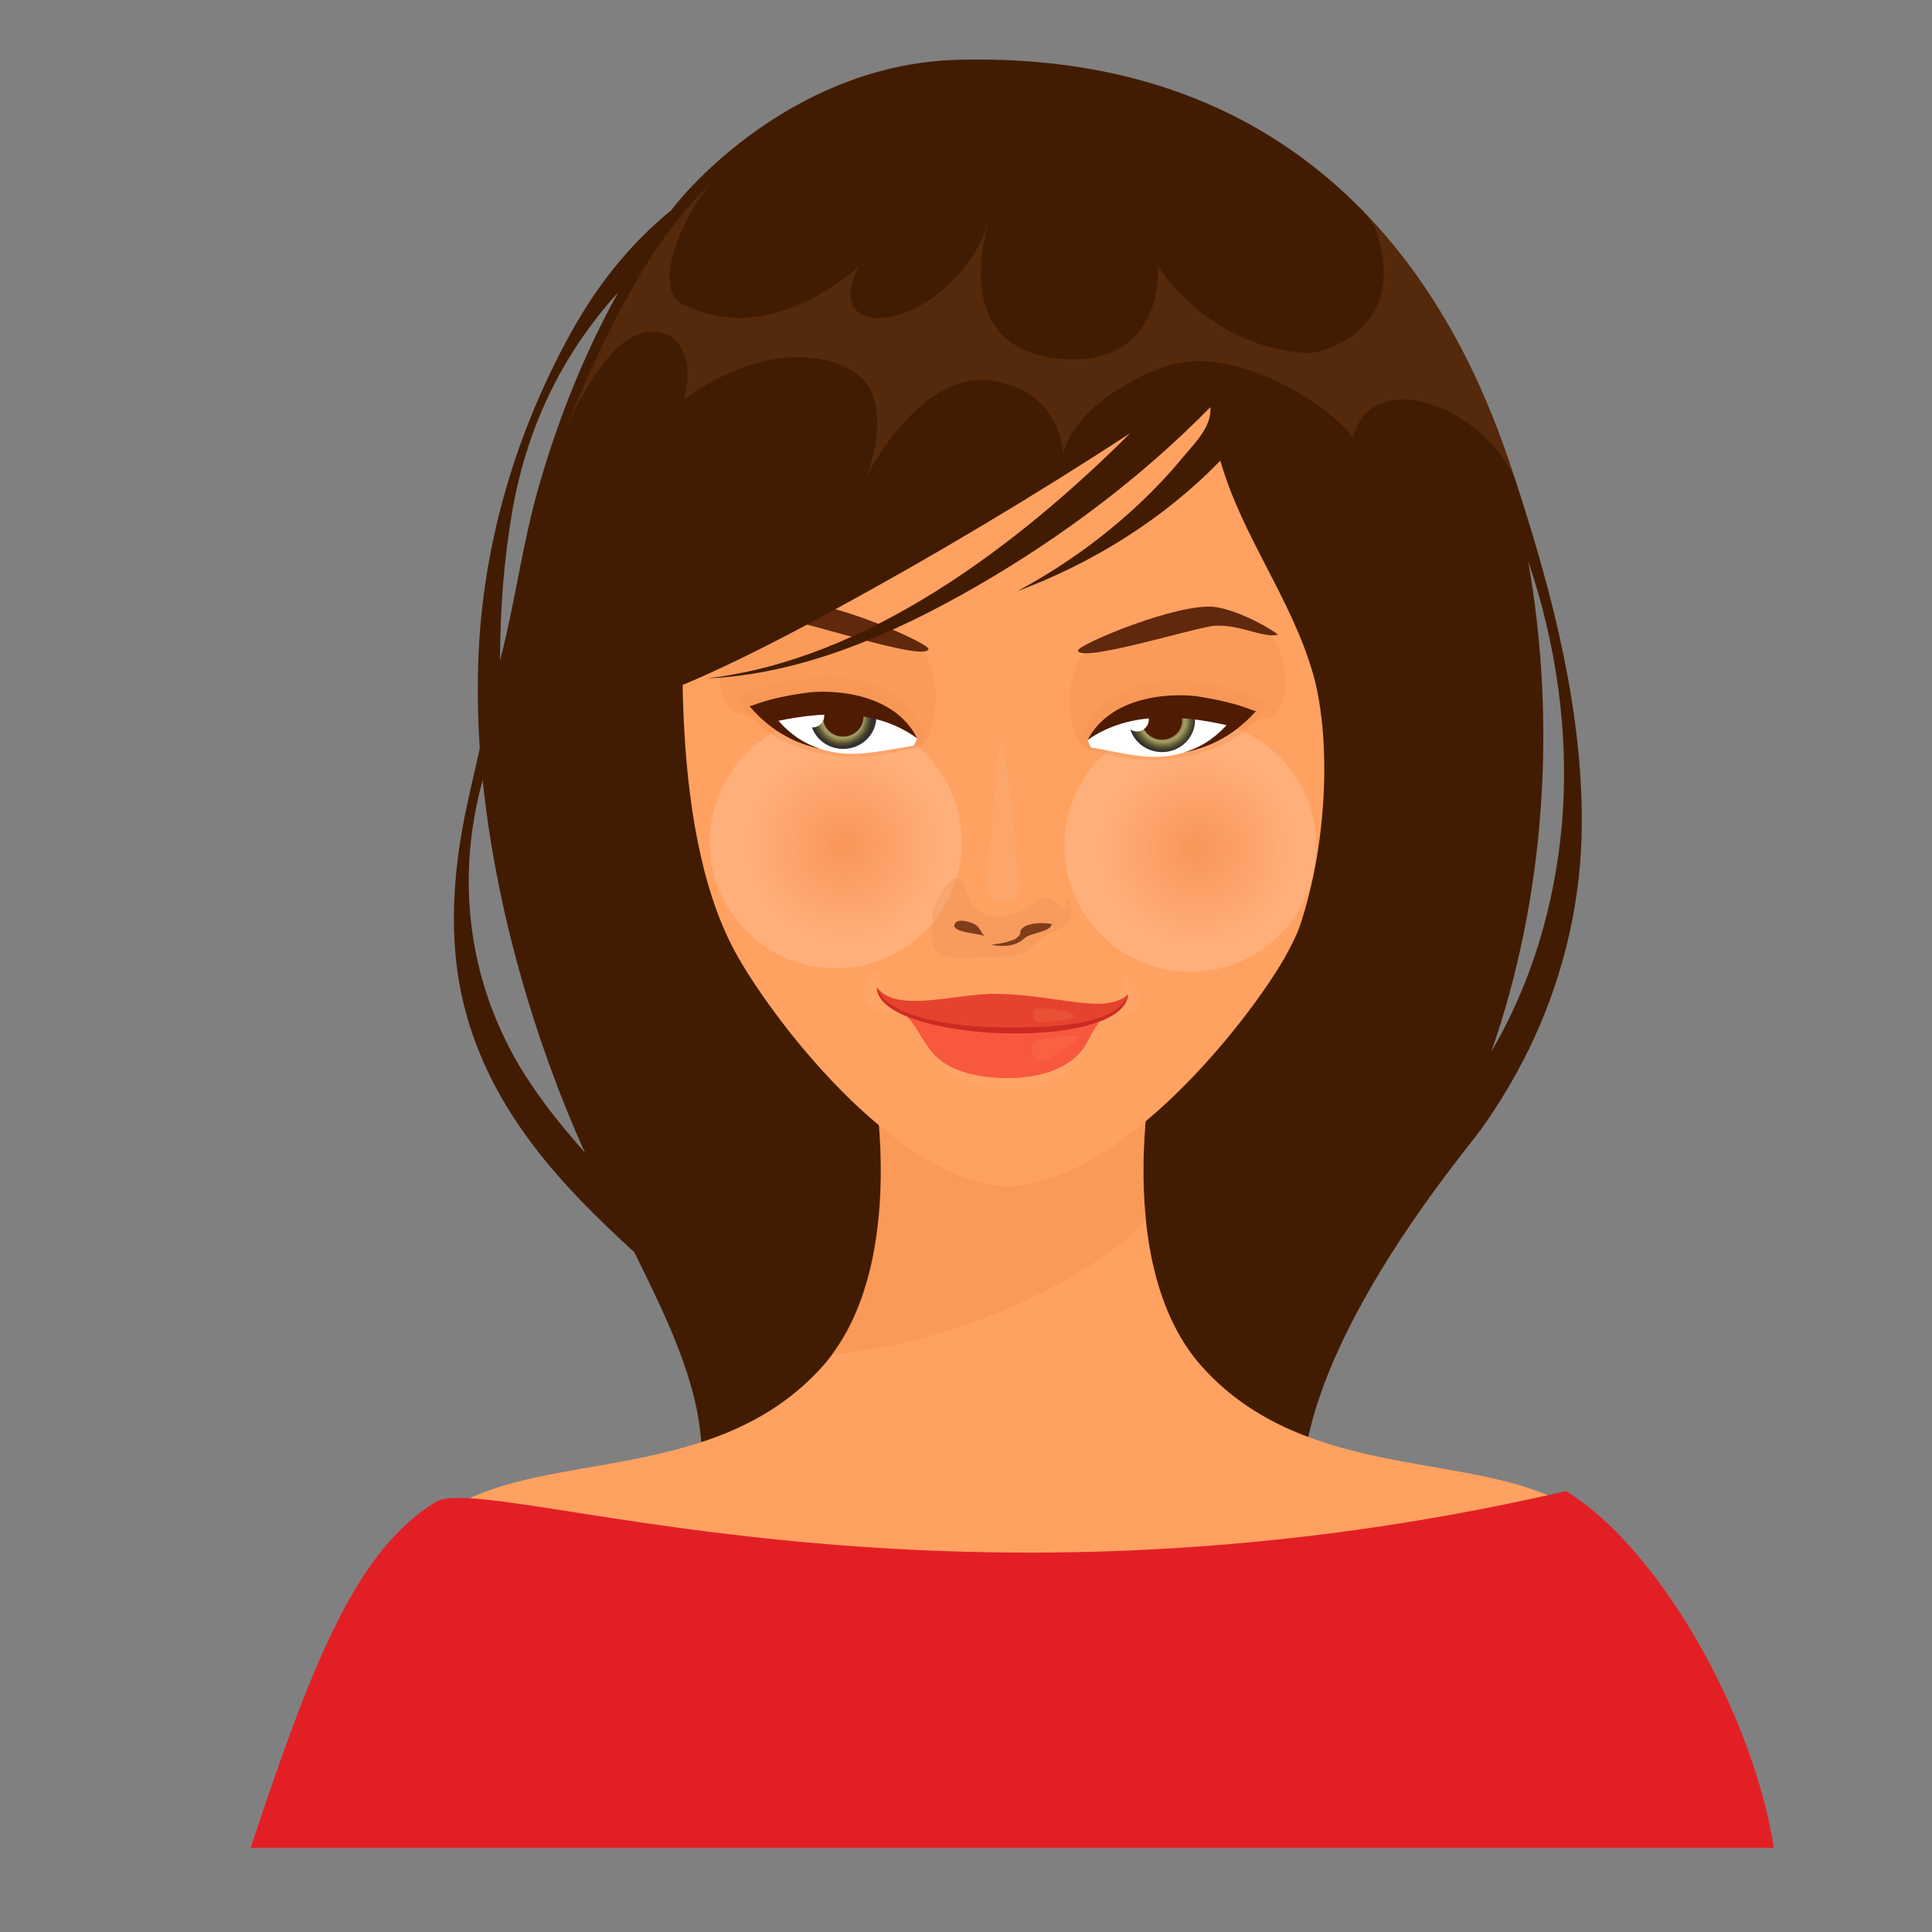
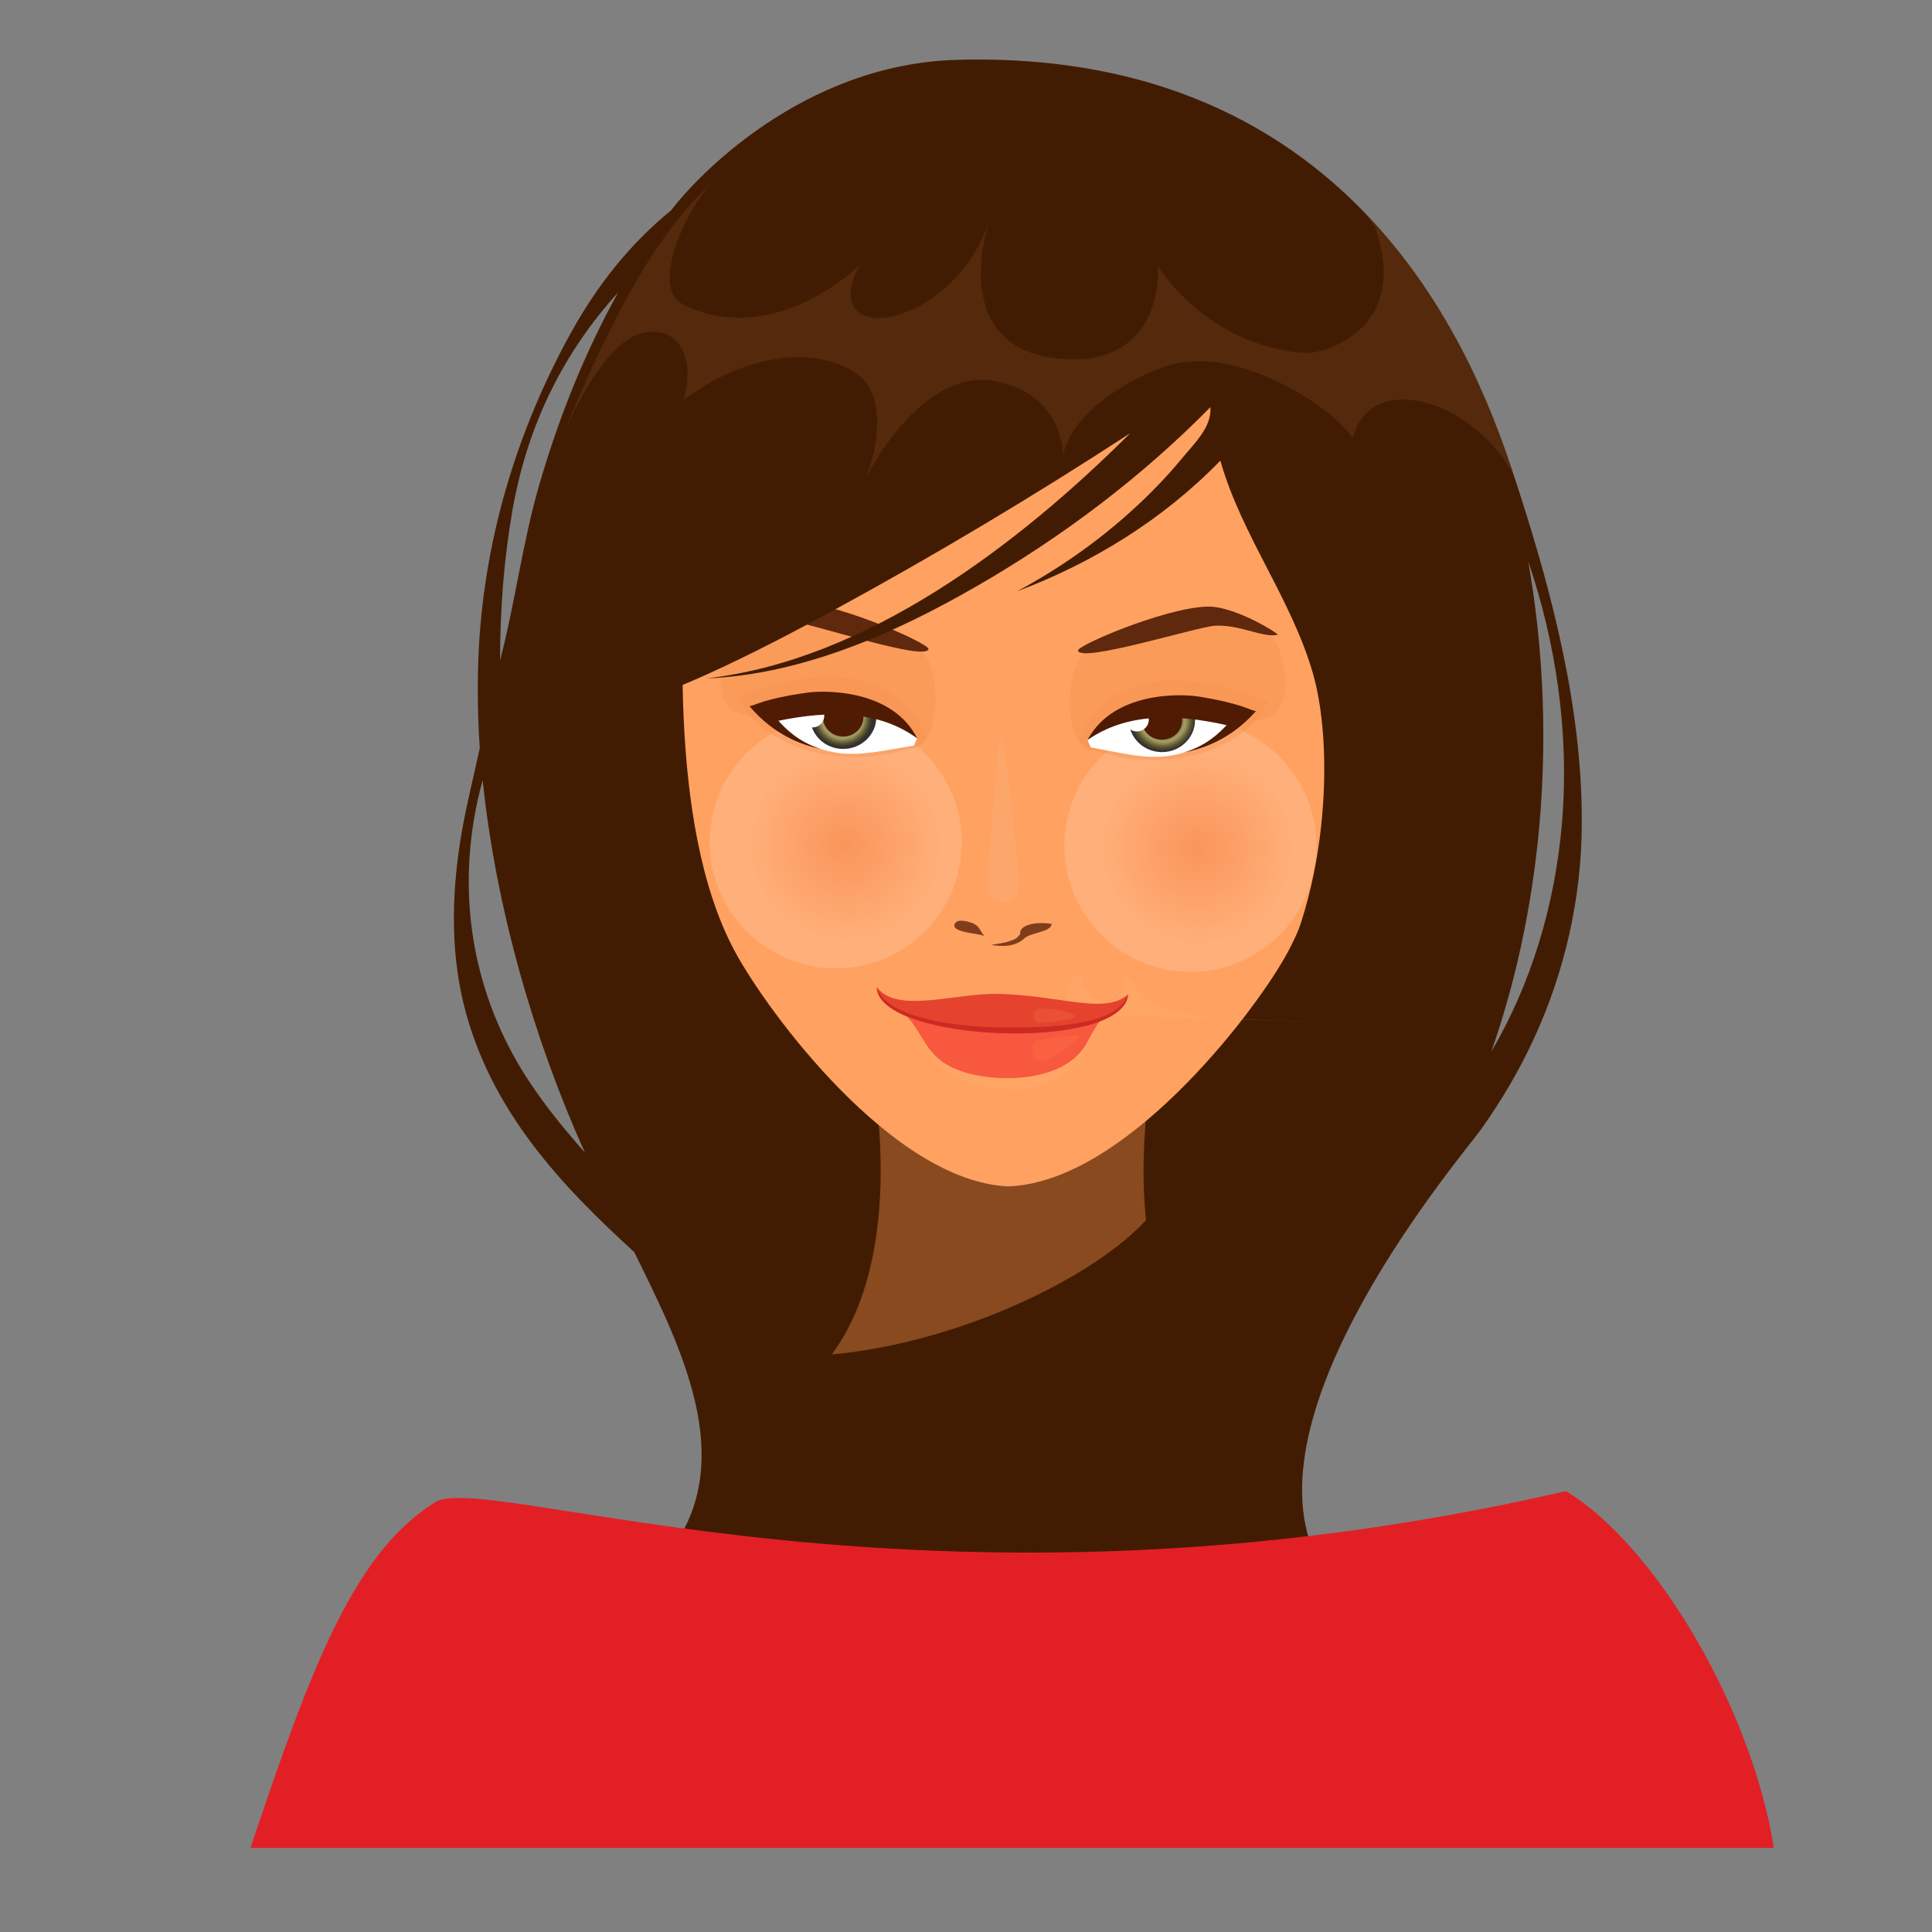
<svg xmlns="http://www.w3.org/2000/svg" version="1.1" id="Layer_1" x="0px" y="0px" viewBox="0 0 450 450" style="enable-background:new 0 0 450 450;" xml:space="preserve">
  <rect x="0" y="0" width="450" height="450" fill="#808080" stroke="none" />
  <style type="text/css">
	.st0{fill:#421C02;}
	.st1{fill:#FFA161;}
	.st2{fill:#E31F26;}
	.st3{opacity:0.4;fill:#F4904D;}
	.st4{opacity:0.15;fill:url(#SVGID_1_);}
	.st5{opacity:0.15;fill:url(#SVGID_2_);}
	.st6{opacity:0.3;fill:#FFAF71;}
	.st7{fill:#F7583E;}
	.st8{fill:#E5432E;}
	.st9{fill:#CC2B23;}
	.st10{opacity:0.2;fill:#FF884D;}
	.st11{opacity:0.3;fill:#E59055;}
	.st12{fill:#7F3D1C;}
	.st13{opacity:0.2;fill:#F9BB91;}
	.st14{opacity:0.35;fill:#F4904D;}
	.st15{fill:#FFFFFF;}
	.st16{fill:url(#SVGID_3_);}
	.st17{fill:#4F1B03;}
	.st18{fill:#60280C;}
	.st19{fill:url(#SVGID_4_);}
	.st20{opacity:0.1;fill:#FFA161;}
</style>
  <g id="dark_brown_long_2_">
    <path id="hair_9_" class="st0" d="M353.85,114.55C346.68,92.32,321.69,11.3,223.07,13.93c-36.49,0.97-61.28,27.8-66.76,35.07   c-9.37,7.64-17.06,17.15-23.4,28.63c-12.5,22.66-20.48,48.55-21.49,75.9c-0.25,6.93-0.13,13.86,0.33,20.77   c-1.37,6.32-2.97,12.59-4.1,18.97c-2.37,13.37-2.88,27.37,0.32,40.48c6.16,25.23,23.37,42.9,39.78,57.91   c11.25,23,26.19,51.59,4.87,73.75c7.47-4.15,143.02-5.17,154.52-1.52c-18.17-34.38,33.42-94.69,37.76-100.75   c4.7-6.59,8.9-13.66,12.42-21.31c7.07-15.38,11.09-32.52,11.11-50.14C368.54,165.24,361.65,138.73,353.85,114.55z M120.91,248.15   c1.04,1.77,1.81,3.08-0.14-0.23c-2.67-4.54-1.43-2.43-0.18-0.32c-11.33-19.52-14.56-42.66-8.17-65.89   c3.1,29.92,12.03,60.63,23.82,86.76C130.72,262.2,125.36,255.64,120.91,248.15z M125.61,112.9c-3.89,13.42-5.62,27.43-9.13,40.92   c-0.01-11.68,0.87-23.4,2.86-34.86c-0.43,2.47-0.81,4.57,0.07-0.4c0.88-5.02,0.5-2.79,0.06-0.28   c3.58-19.97,12.19-36.62,24.51-50.17C136.28,81.96,130.19,97.12,125.61,112.9z M363.83,191.49c-0.58,6.98-0.32,3.74-0.02,0.27   c-1.66,19.27-7.21,37.42-16.46,53.21c12.55-35.88,15.24-76.46,8.6-114.22c6.44,18.86,9.55,39.67,7.92,60.27   C364.15,187.6,364.4,184.64,363.83,191.49z" />
    <g id="neck_and_shoulders_5_">
-       <path id="neck_and_shoulders_6_" class="st1" d="M366.25,351.23c-21.81-13.65-61.81-5.51-86.37-33.01    c-19.44-21.78-14.55-65.91-6.4-89.61c-10.14,2.17-65.32,2.17-75.47,0c8.16,23.7,13.05,67.82-6.4,89.61    c-24.56,27.51-64.56,19.37-86.37,33.01c-18.68,11.67-32.5,36.07-46.91,79.19h354.83C398.74,387.29,384.92,362.9,366.25,351.23z" />
      <path id="blouse_3_" class="st2" d="M364.71,347.31c-148.85,34.41-251.28-4.98-263.34,2.57c-18.67,11.67-28.62,37.41-43.03,80.54    h354.83C407.96,397.64,385.36,359.64,364.71,347.31z" />
      <path class="st3" d="M266.93,284.19c-2.04-19.72,1.64-41.34,6.54-55.59c-10.14,2.17-65.32,2.17-75.47,0    c7.84,22.77,12.6,64.33-4.28,86.87C223.27,312.8,254.7,297.59,266.93,284.19z" />
    </g>
    <g id="face_1_">
      <path id="face_2_" class="st1" d="M236.64,81.96c-56.87-0.57-78.15,40.93-77.45,48.79c0.73,8.16-4.55,60.34,12.03,90.96    c7.71,14.24,36.67,53.32,63.49,54.62c26.84-0.78,56.58-39.26,64.56-53.35c17.2-30.28,12.95-82.56,13.84-90.7    C313.96,124.43,293.51,82.52,236.64,81.96z" />
      <g id="cheeks_1_">
        <radialGradient id="SVGID_1_" cx="-3217.237" cy="-1115.428" r="484.197" gradientTransform="matrix(0.06 -4.100000e-03 4.100000e-03 0.06 476.478 251.297)" gradientUnits="userSpaceOnUse">
          <stop offset="0" style="stop-color:#D95131" />
          <stop offset="0.786" style="stop-color:#FFFFFF" />
        </radialGradient>
        <path class="st4" d="M306.55,194.99c1.16,16.17-11.07,30.19-27.24,31.31c-16.17,1.12-30.2-11.08-31.33-27.27     c-1.11-16.19,11.1-30.18,27.25-31.31C291.42,166.6,305.44,178.79,306.55,194.99z" />
        <radialGradient id="SVGID_2_" cx="-4575.518" cy="-1221.027" r="484.201" gradientTransform="matrix(0.06 -4.100000e-03 4.100000e-03 0.06 476.478 251.297)" gradientUnits="userSpaceOnUse">
          <stop offset="0" style="stop-color:#D95131" />
          <stop offset="0.786" style="stop-color:#FFFFFF" />
        </radialGradient>
        <path class="st5" d="M223.94,194.17c1.16,16.17-11.08,30.18-27.24,31.3c-16.19,1.12-30.2-11.09-31.34-27.28     c-1.11-16.18,11.11-30.18,27.26-31.31C208.81,165.78,222.83,177.97,223.94,194.17z" />
      </g>
      <g id="lips_1_">
        <g id="shadows_1_">
          <path class="st6" d="M255.95,238.13c-1.32,0.21-44.2-1.19-44.2-1.19c3.23,3.59,3.85,16.77,24.55,16.77      C251.55,253.69,255.06,239.51,255.95,238.13z" />
-           <path class="st6" d="M261.89,227.04c0.87,4.55-3.2,6.18-4.08,6.9c-2.57,2.13-47.28-0.45-47.28-0.45c-3.4-1.25-6.8-5.13-5.75-7.9      c-6.26,4.45-4.48,10.49,3.12,10.42c1.37-0.02,47.01,1.53,49.65,1.42C262.96,237.2,269.31,233.97,261.89,227.04z" />
+           <path class="st6" d="M261.89,227.04c0.87,4.55-3.2,6.18-4.08,6.9c-3.4-1.25-6.8-5.13-5.75-7.9      c-6.26,4.45-4.48,10.49,3.12,10.42c1.37-0.02,47.01,1.53,49.65,1.42C262.96,237.2,269.31,233.97,261.89,227.04z" />
        </g>
        <g id="lips_2_">
          <path class="st7" d="M208.15,234.07c8.5,5.58,5.3,14.17,20.71,16.62c7.08,1.11,19.2,0.56,24.05-7.34      c2.01-3.91,3.51-6.03,4.64-7.21L208.15,234.07z" />
          <path class="st8" d="M232.2,231.49c-9.65-0.17-23.44,4.7-27.96-1.57c0.09,12.81,57.49,15.24,58.52,1.67      C257.33,236.49,246.88,231.74,232.2,231.49z" />
          <path class="st9" d="M232.44,239.29c-9.66-0.17-26.21-2.19-28.21-9.37c0.09,12.81,57.49,15.24,58.52,1.67      C260.48,238.37,247.11,239.55,232.44,239.29z" />
        </g>
        <g id="reflections_1_">
          <path class="st10" d="M241.54,242.4c-1.93,1.03-0.95,3.53-0.46,4.16c1.94,2.58,9.75-3.98,10.36-5.12      C251.86,240.62,242.6,241.86,241.54,242.4z" />
          <path class="st10" d="M241.32,235.12c-1.21,0.71-0.71,2.87,0.55,3.03c1.46,0.17,8.89-0.76,8.53-1.43      C249.79,235.58,242.53,234.41,241.32,235.12z" />
        </g>
      </g>
      <g id="nose_1_">
-         <path class="st11" d="M246.74,216.43c4.8-2.2,2.15-7.08,2.06-7.17c-0.52,2.3-0.58,2.73-2.69,1.06c-1.74-1.45-3.05-1.65-4.9-0.22     c-5.11,3.95-10.09,4.13-12.59,2.56c-4.65-2.91-3.46-11.35-7.66-6.93c-1.78,1.84-3.7,5.3-3.84,8.04     c-0.29,4.48-0.38,8.22,2.99,9.01c2.79,0.64,11.4,0.02,14.37,0.09c2.62,0.06,4.89-1.02,6.68-2.96     C242.58,218.41,243.12,218.07,246.74,216.43z" />
        <path class="st12" d="M237.65,217.52c-0.35-1.92,3.24-2.97,7.28-2.32c0,1.87-4.93,2.02-6.33,3.36c-2.15,2.01-5.16,1.95-7.72,1.53     c1.33-0.31,3.01-0.3,5.4-1.29C237.01,218.49,237.65,217.52,237.65,217.52z" />
        <path class="st12" d="M226.87,215.17c-0.87-0.4-3.51-1.26-4.3-0.25c-1.95,2.41,6.44,2.47,6.63,3.15l0.03-0.12     C228.45,217.16,228.2,215.83,226.87,215.17z" />
        <path class="st13" d="M237.05,202.53c-0.5-6.8-2.94-30.28-3.87-30.26c-0.99-0.01-2.33,24.01-3.14,31.22     c-0.23,2.13-0.16,6.5,3.27,6.7C238.7,210.49,237.18,204.36,237.05,202.53z" />
      </g>
      <g id="eyes_1_">
        <g>
          <path id="shadow_3_" class="st14" d="M294.67,146.73c-18.37-7.72-37.41,2.58-41.95,5.43c-4.27,2.68-5.36,19.73,0.77,22.52      c4.86,0.05,40.42-6.25,42.93-7.96C302.22,162.76,298.53,148.34,294.67,146.73z" />
          <g id="eye_2_">
            <path class="st14" d="M251.25,172.25c0.65,1.05,1.34,2.01,4.54,2.77c14.22,4.76,33.23,1.09,39.71-11.68       C292.67,162.42,261.18,148.64,251.25,172.25z" />
            <path class="st15" d="M253.3,172.38l0.78,1.73c6.31,0.99,12.64,2.99,19.01,1.82c8.28-1.54,13.03-6.6,17.16-9.97       C275.5,164.73,264.33,158.76,253.3,172.38z" />
            <g>
              <radialGradient id="SVGID_3_" cx="211.261" cy="97.154" r="5.895" gradientTransform="matrix(1.27 0.013 -0.012 1.229 3.723 45.53)" gradientUnits="userSpaceOnUse">
                <stop offset="0.429" style="stop-color:#644D18" />
                <stop offset="0.702" style="stop-color:#A49F67" />
                <stop offset="0.887" style="stop-color:#59522B" />
                <stop offset="1" style="stop-color:#343131" />
              </radialGradient>
              <path class="st16" d="M278.35,167.79c0.01-1.3-0.33-2.5-0.92-3.58c-4.87-0.66-9.42-0.92-13.76,0.35        c-0.47,0.94-0.73,1.97-0.74,3.07c-0.04,4.13,3.37,7.5,7.64,7.55C274.83,175.23,278.31,171.91,278.35,167.79z" />
              <path class="st17" d="M275.37,167.76c0.02-1.76-1.02-3.24-2.51-4.02c-1.49-0.09-2.96-0.11-4.42-0.01        c-1.45,0.77-2.5,2.21-2.52,3.94c-0.03,2.53,2.06,4.6,4.67,4.62C273.21,172.31,275.35,170.29,275.37,167.76z" />
              <path class="st15" d="M264.81,164.96c-1.54-0.02-2.8,1.18-2.82,2.67c-0.01,1.49,1.23,2.71,2.77,2.73        c1.55,0.02,2.8-1.18,2.82-2.67C267.59,166.19,266.36,164.97,264.81,164.96z" />
            </g>
            <path class="st17" d="M279.11,162.23c-4.11-0.65-19.79-1.2-25.81,10.14c9.11-6.38,20.59-6.12,32.39-3.47       c-1.54,1.67-4.7,4.83-9.93,6.36c4.45-0.88,10.87-2.98,16.76-9.62C290.99,165.37,289.08,163.83,279.11,162.23z" />
          </g>
          <path id="eyebrow_2_" class="st18" d="M283.05,141.39c-8.41-1.18-32.17,8.83-31.96,10.13c0.46,3.02,27.86-5.56,31.92-5.78      c5.87-0.31,11.23,2.94,14.63,2.1C296.7,146.82,288.79,142.19,283.05,141.39z" />
        </g>
        <g>
          <path id="shadow_1_" class="st14" d="M172.78,145.52c18.52-7.35,37.35,3.32,41.84,6.26c4.21,2.77,4.96,19.83-1.21,22.5      c-4.87-0.05-40.29-7.05-42.76-8.81C164.92,161.4,168.9,147.06,172.78,145.52z" />
          <g id="eye_1_">
            <path class="st14" d="M215.68,171.9c-0.66,1.03-1.36,1.98-4.57,2.68c-14.32,4.48-33.26,0.43-39.47-12.47       C174.48,161.25,206.23,148.1,215.68,171.9z" />
            <path class="st15" d="M213.64,171.98l-0.8,1.72c-6.36,0.86-12.7,2.74-19.05,1.44c-8.25-1.7-12.9-6.86-16.97-10.31       C191.6,163.9,202.89,158.15,213.64,171.98z" />
            <g>
              <radialGradient id="SVGID_4_" cx="526.786" cy="97.659" r="5.426" gradientTransform="matrix(-1.27 -0.013 -0.012 1.229 866.394 54.094)" gradientUnits="userSpaceOnUse">
                <stop offset="0.429" style="stop-color:#644D18" />
                <stop offset="0.702" style="stop-color:#A49F67" />
                <stop offset="0.887" style="stop-color:#59522B" />
                <stop offset="1" style="stop-color:#343131" />
              </radialGradient>
              <path class="st19" d="M188.69,166.9c0.01-1.3,0.39-2.49,0.99-3.56c4.88-0.56,9.43-0.74,13.76,0.62        c0.44,0.96,0.69,1.99,0.68,3.09c-0.04,4.12-3.53,7.43-7.79,7.39C192.06,174.41,188.64,171.03,188.69,166.9z" />
              <path class="st17" d="M191.67,166.93c0.02-1.76,1.08-3.22,2.6-3.97c1.48-0.07,2.96-0.05,4.41,0.07        c1.44,0.8,2.46,2.26,2.44,3.99c-0.02,2.53-2.15,4.55-4.76,4.53C193.74,171.53,191.64,169.46,191.67,166.93z" />
              <path class="st15" d="M189.23,164.04c-1.55-0.01-2.8,1.18-2.82,2.68c-0.02,1.49,1.22,2.71,2.76,2.72        c1.55,0.01,2.8-1.18,2.81-2.67C192,165.27,190.77,164.05,189.23,164.04z" />
            </g>
            <path class="st17" d="M188.04,161.33c4.12-0.57,19.82-0.81,25.6,10.66c-8.97-6.56-20.47-6.53-32.32-4.11       c1.51,1.71,4.61,4.92,9.81,6.56c-4.44-0.96-10.81-3.2-16.55-9.95C176.09,164.23,178.04,162.72,188.04,161.33z" />
          </g>
          <path id="eyebrow_1_" class="st18" d="M184.51,140.41c8.44-1.01,31.99,9.46,31.75,10.76c-0.51,3.01-27.74-6.12-31.79-6.41      c-5.88-0.43-11.29,2.72-14.67,1.81C170.75,145.57,178.76,141.1,184.51,140.41z" />
        </g>
      </g>
    </g>
    <g id="hair_4_">
      <path id="hair_6_" class="st0" d="M332.68,122.3c-1.98-15.59-23.01-120.23-128.33-90.76c-38.18,10.68-68.76,44.06-67.51,95.57    c0.27,10.71,2.2,38.6-5.29,41.97c5.68,3.6,15.29-5.47,20.98-7.22c0.71,11.25,3.03,22.52,7.33,32.9    c-1.61-7.51-2.18-15.23-1.98-22.9c0.11-4.15,0.5-8.22,1.1-12.32c2.04-0.84,4.06-1.72,6.07-2.64c9.97-4.53,19.7-9.63,29.33-14.88    c23.45-12.76,46.44-26.51,68.86-41.11c-26.21,26.14-61.33,52.84-98.68,57.11c22.2-0.91,43.75-10.43,62.88-21.45    c19.74-11.37,38.39-25.35,54.48-41.74c0.41,4.6-3.82,8.55-6.64,11.97c-3.56,4.31-7.44,8.31-11.57,12.05    c-8.13,7.39-17.17,13.71-26.8,18.87c17.57-6.57,34.1-16.78,47.33-30.43c5,17.54,16.57,32.15,21.59,49.64    c5.39,18.78,3.23,57.31-13.66,79.77C320.01,209.68,337.44,159.77,332.68,122.3z" />
      <path id="reflection_2_" class="st20" d="M352.68,110.95c-4.41-13.5-13.77-39.47-34.63-61.18c0.4,0.57,2.22,3.08,2.15,3.01    c8.76,24.3-12.48,29.68-15.99,29.45c-19.27-1.22-31.13-14.64-34.62-20.51c0.72,5.93-1.54,22.73-20.72,21.97    c-29.34-1.14-18.42-32.32-18.42-32.32c-8.64,25.69-40.56,30.1-30.37,10.59c0,0-20.17,19.54-41.09,8.89    c-7.7-3.93,1.08-22.7,7.04-28.48c-13.87,12.34-24.79,34.62-34.47,57.73c8.66-18.1,15.51-24.42,22.81-22.51    c5.24,1.38,7.06,8.21,4.86,15.55c16.76-12.45,33.12-11.88,40.96-5.59c6.2,4.99,4.31,17.42,1.29,24.06    c6.97-13.22,17.89-24.46,28.99-23.02c16.94,2.19,17.15,17.18,17.15,17.18c2.87-11.6,19.35-19.42,25.93-21.03    c15.31-3.74,36.81,9.96,41.58,17.37C319.04,85.76,343.61,93.27,352.68,110.95z" />
    </g>
  </g>
</svg>